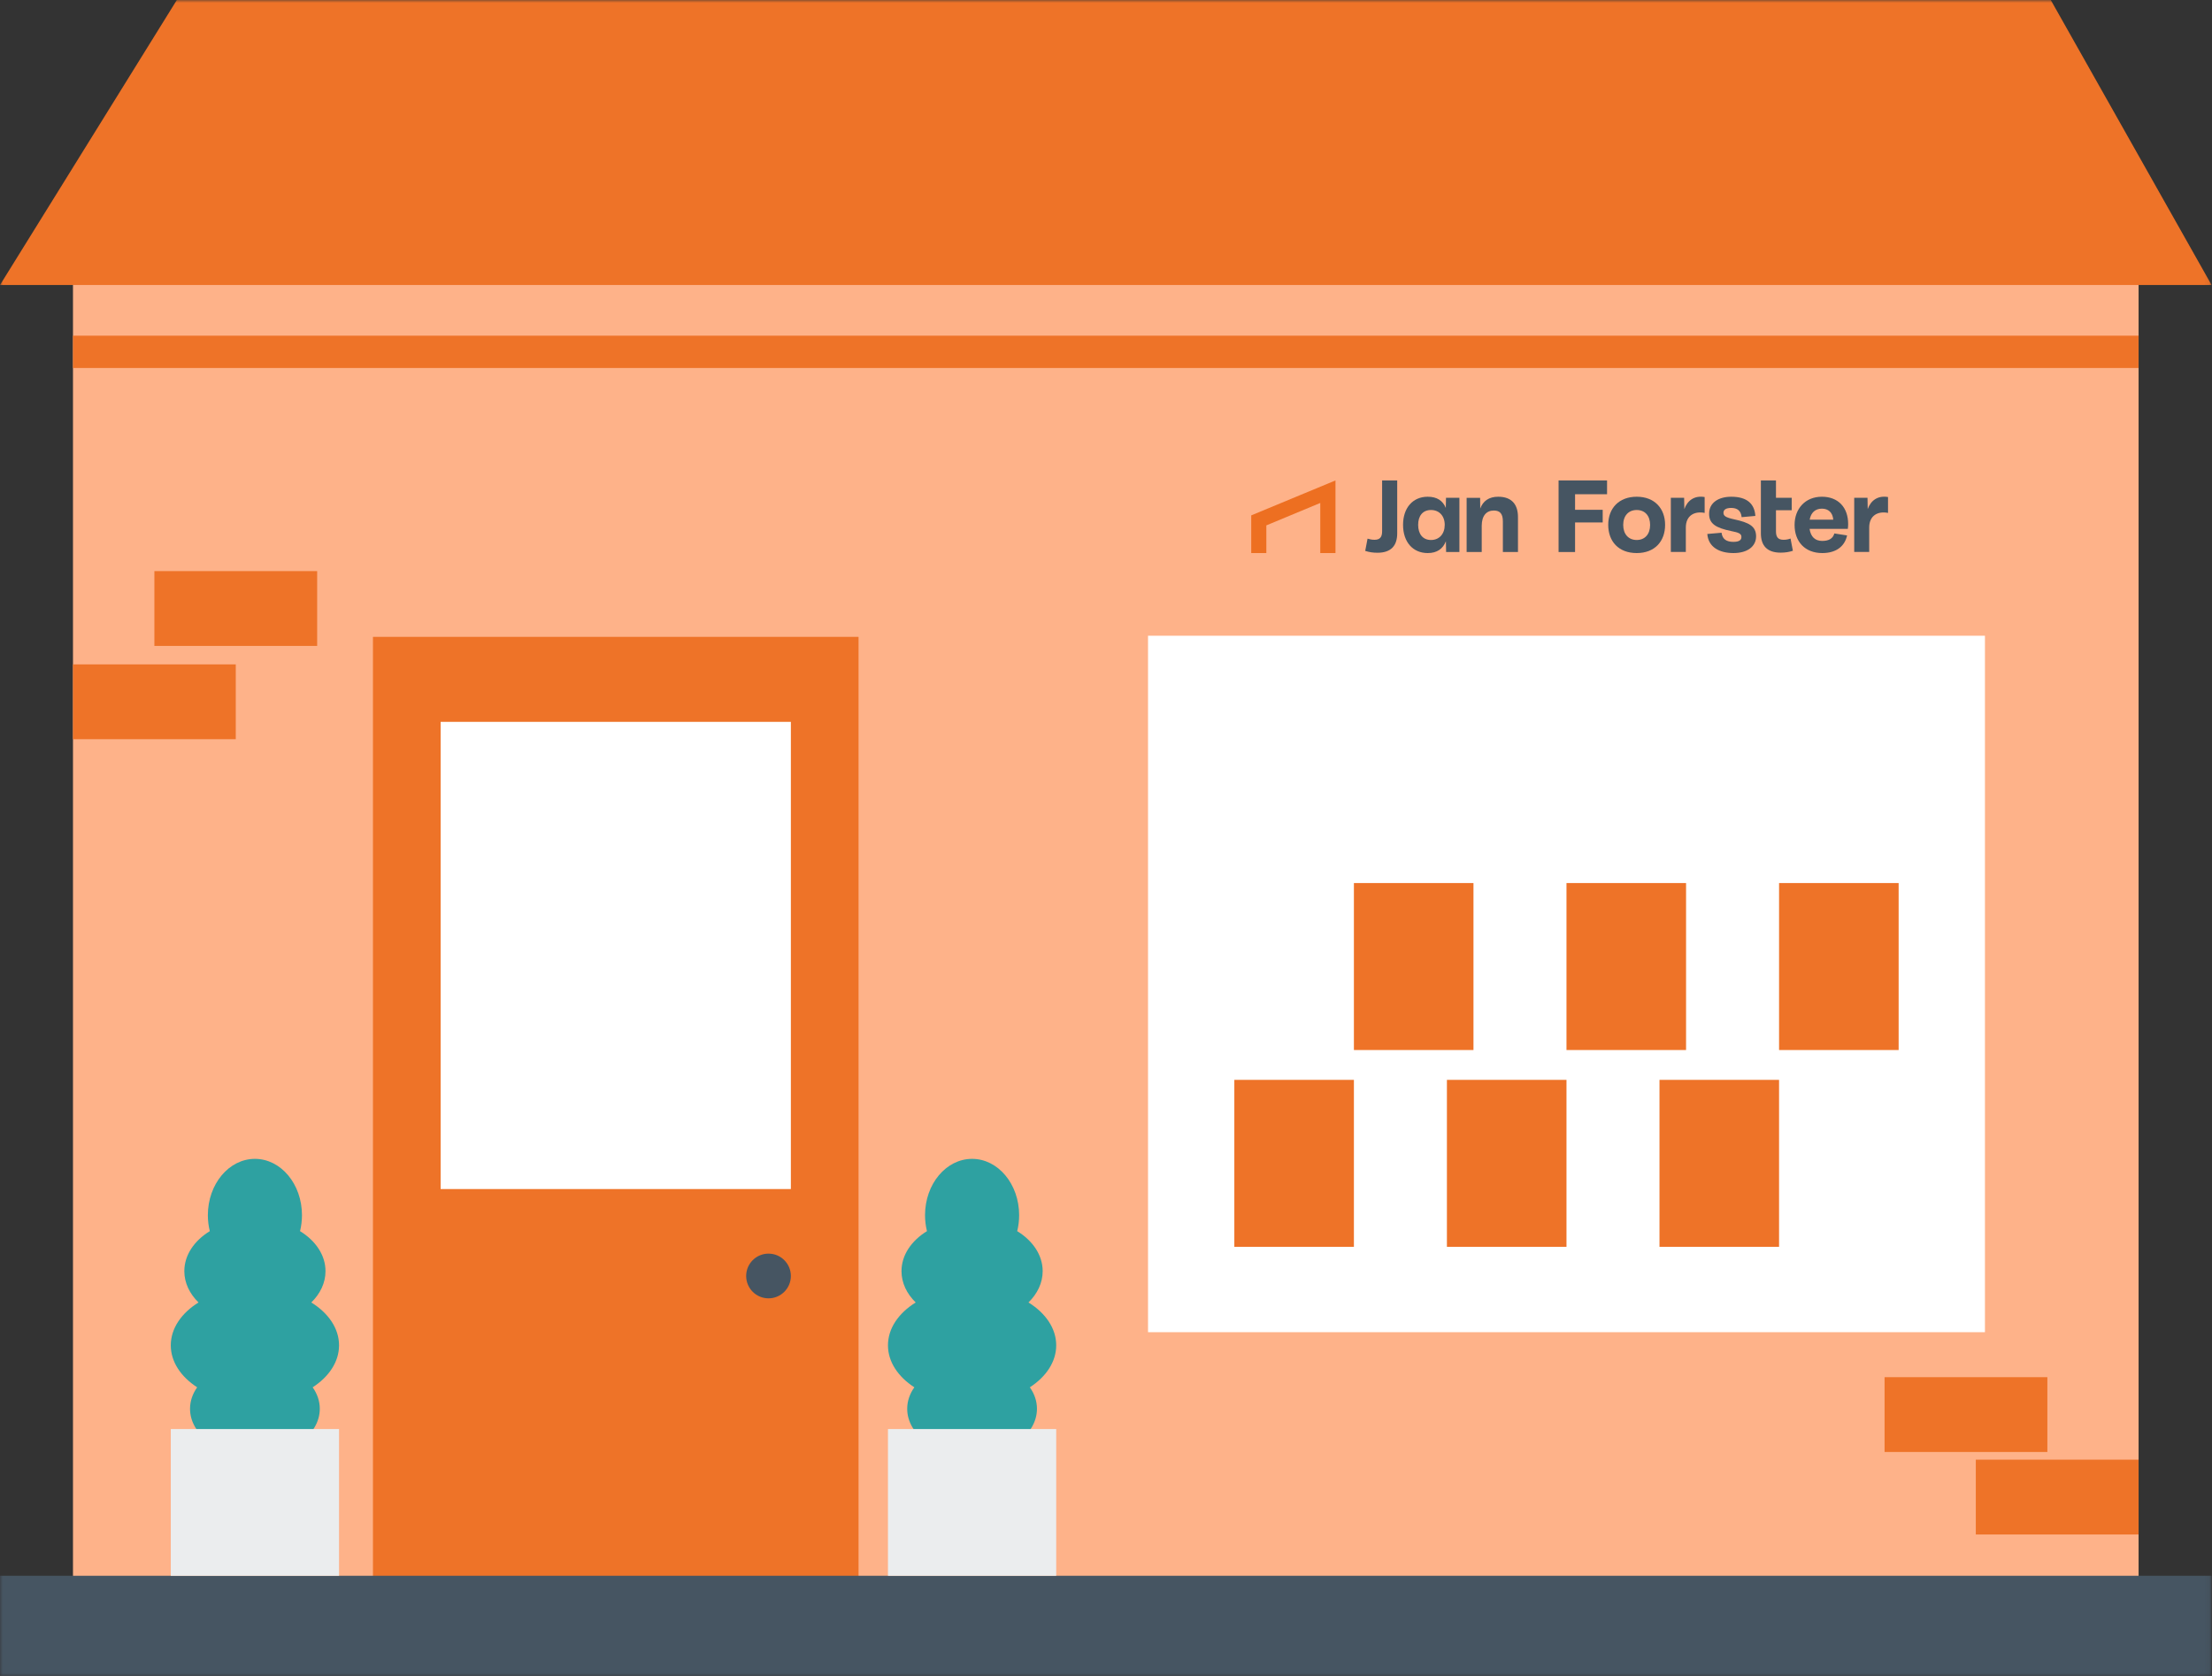
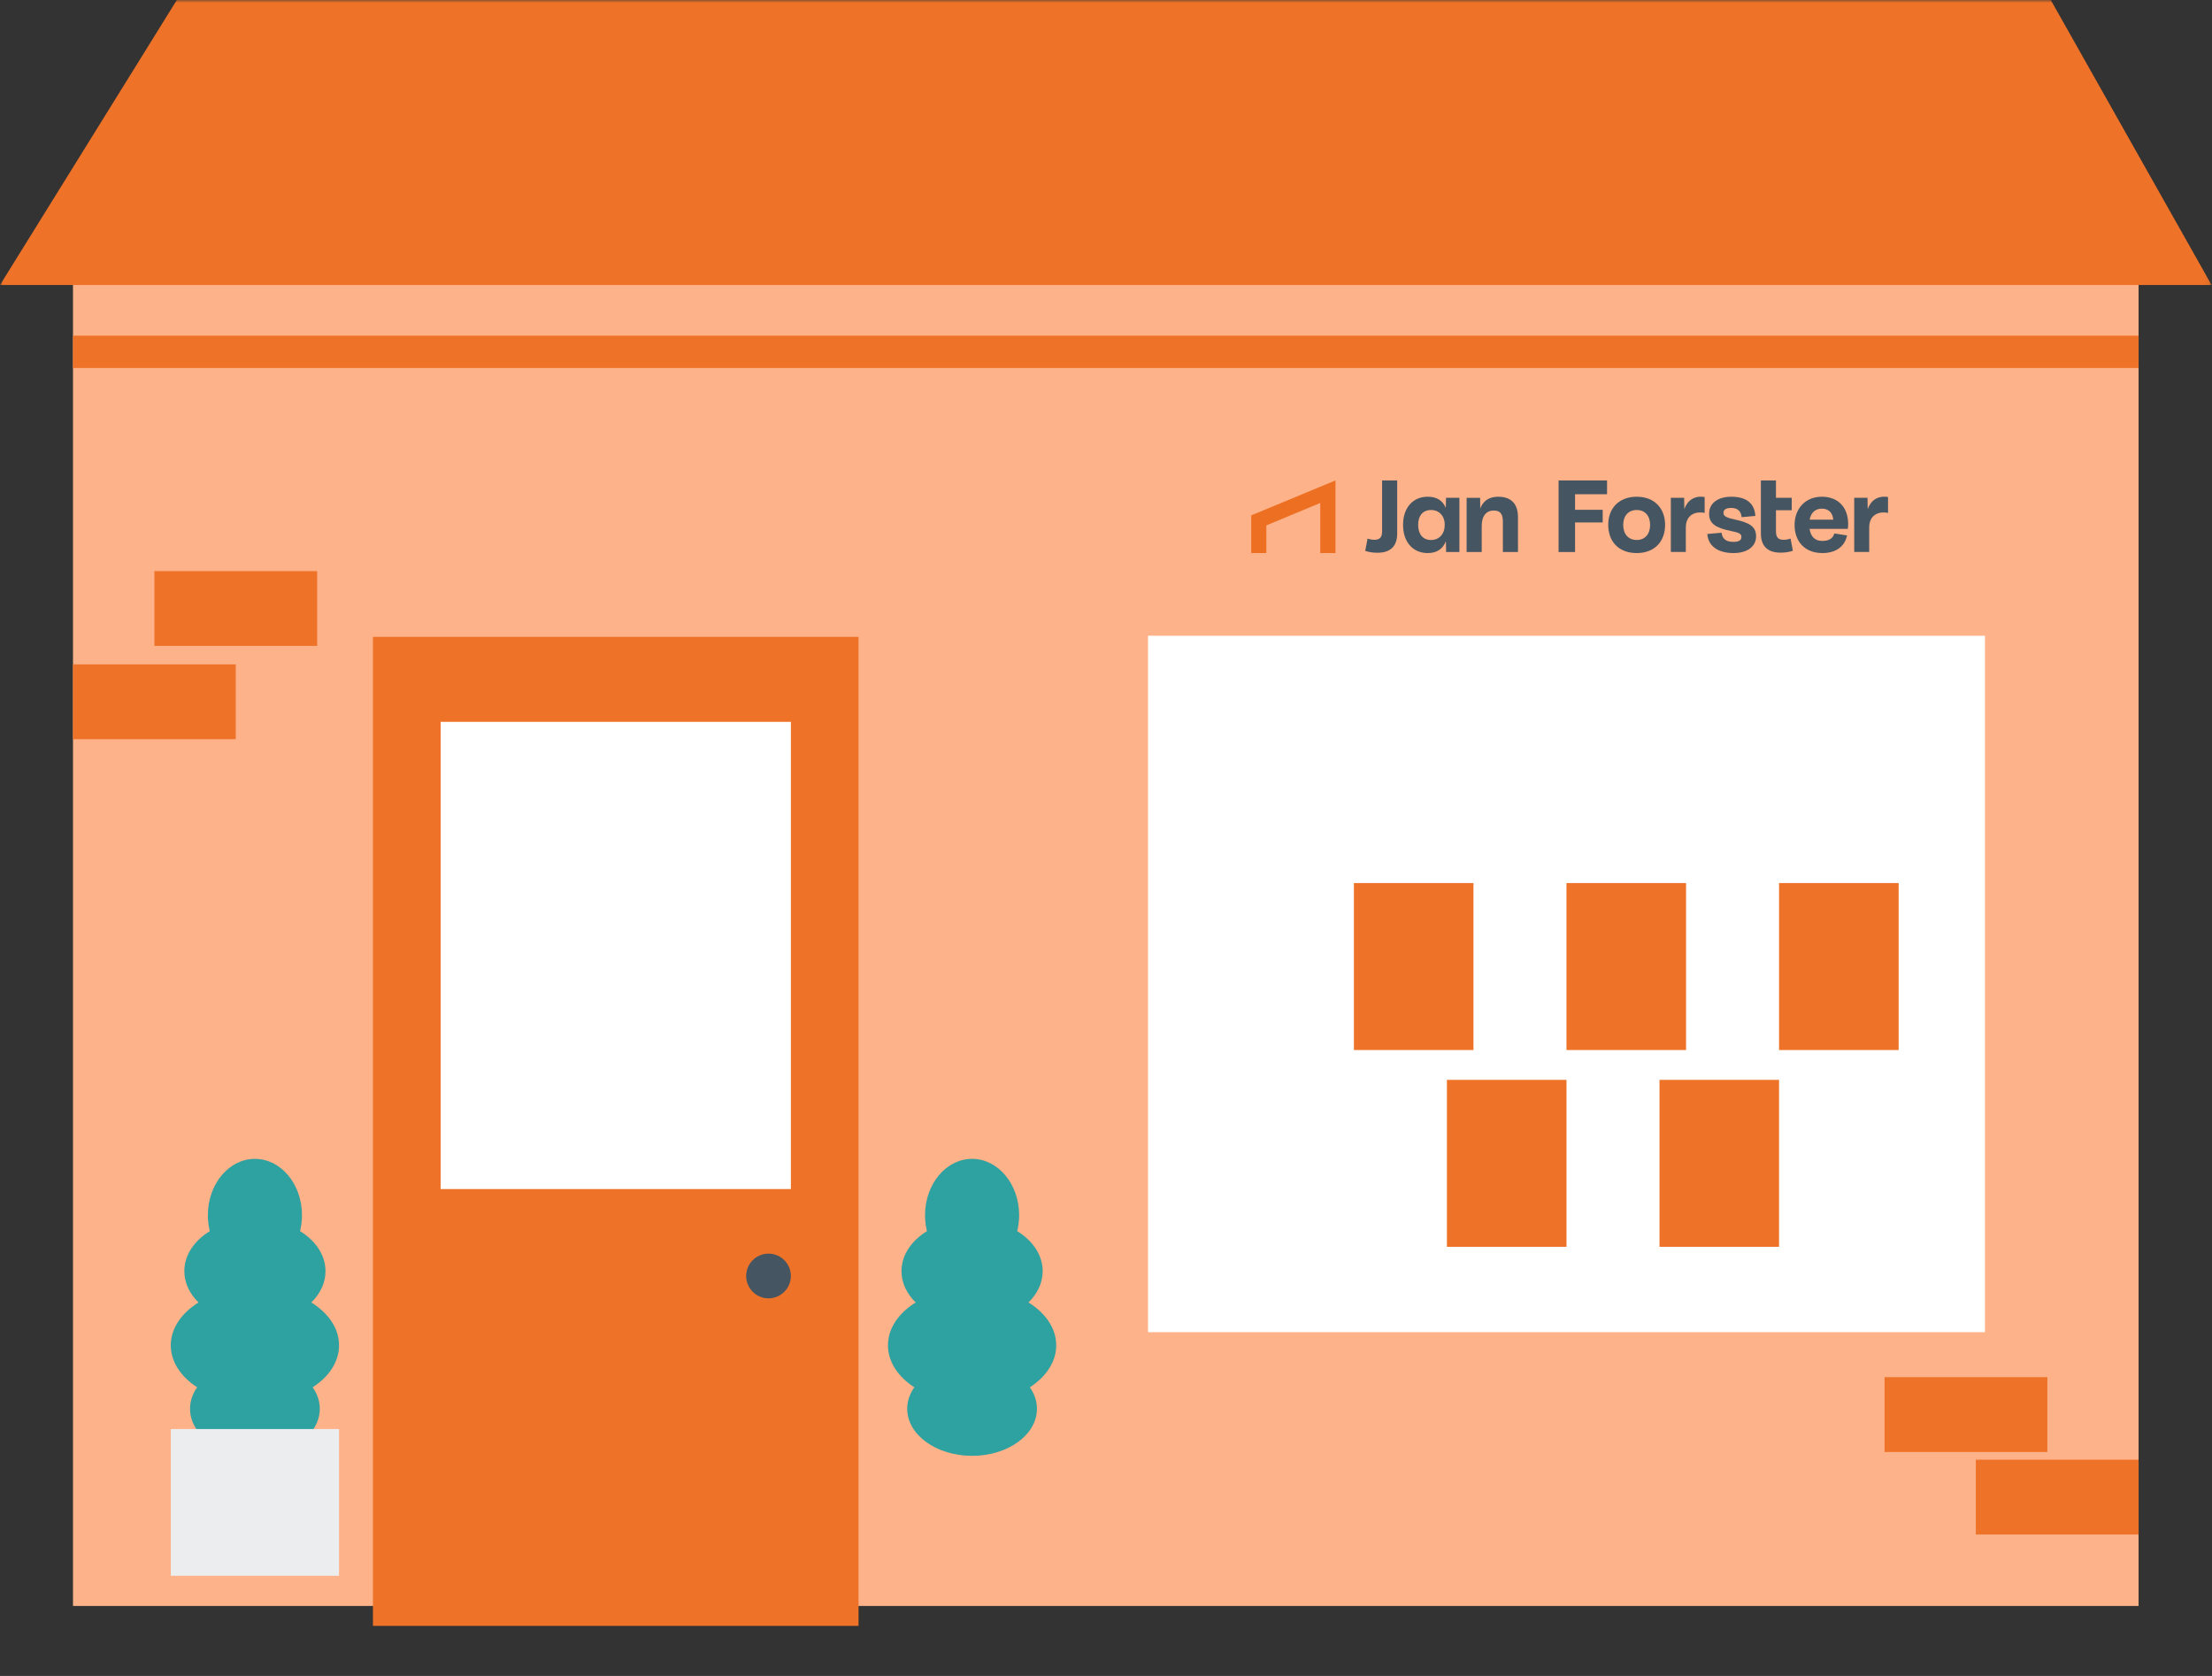
<svg xmlns="http://www.w3.org/2000/svg" xmlns:xlink="http://www.w3.org/1999/xlink" width="396px" height="300px" viewBox="0 0 396 300" version="1.1">
  <rect x="0" y="0" width="396" height="300" fill="#333333" stroke="none" />
  <title>Group 4 3</title>
  <defs>
    <polygon id="path-1" points="0 300 395.925 300 395.925 0 0 0" />
  </defs>
  <g id="Page-1" stroke="none" stroke-width="1" fill="none" fill-rule="evenodd">
    <g id="Desktop/Branch-info---Low-Fell" transform="translate(-852, -200)">
      <g id="Group-4" transform="translate(852, 200)">
        <g id="Group-26">
          <polygon id="Fill-1" fill="#FEB289" points="13.067 287.472 382.858 287.472 382.858 34.231 13.067 34.231" />
          <polygon id="Fill-2" fill="#FFFFFF" points="205.524 238.467 355.352 238.467 355.352 113.8 205.524 113.8" />
          <polygon id="Fill-3" fill="#EE7328" points="66.767 291.036 153.7 291.036 153.7 114.001 66.767 114.001" />
          <polygon id="Fill-4" fill="#FFFFFF" points="78.884 212.844 141.584 212.844 141.584 129.214 78.884 129.214" />
          <g id="Group-25">
            <path d="M141.584,228.405 C141.584,230.615 139.792,232.407 137.583,232.407 C135.373,232.407 133.581,230.615 133.581,228.405 C133.581,226.195 135.373,224.403 137.583,224.403 C139.792,224.403 141.584,226.195 141.584,228.405" id="Fill-5" fill="#465562" />
            <mask id="mask-2" fill="white">
              <use xlink:href="#path-1" />
            </mask>
            <g id="Clip-8" />
-             <polygon id="Fill-7" fill="#465562" mask="url(#mask-2)" points="0 300 395.925 300 395.925 282.072 0 282.072" />
-             <polygon id="Fill-9" fill="#EE7328" mask="url(#mask-2)" points="220.975 223.186 242.381 223.186 242.381 193.298 220.975 193.298" />
            <polygon id="Fill-10" fill="#EE7328" mask="url(#mask-2)" points="259.032 223.186 280.438 223.186 280.438 193.298 259.032 193.298" />
            <polygon id="Fill-11" fill="#EE7328" mask="url(#mask-2)" points="297.088 223.186 318.494 223.186 318.494 193.298 297.088 193.298" />
            <polygon id="Fill-12" fill="#EE7328" mask="url(#mask-2)" points="242.381 187.958 263.787 187.958 263.787 158.069 242.381 158.069" />
            <polygon id="Fill-13" fill="#EE7328" mask="url(#mask-2)" points="280.438 187.958 301.844 187.958 301.844 158.069 280.438 158.069" />
            <polygon id="Fill-14" fill="#EE7328" mask="url(#mask-2)" points="318.495 187.958 339.901 187.958 339.901 158.069 318.495 158.069" />
            <polygon id="Fill-15" fill="#EE7328" mask="url(#mask-2)" points="31.658 0 367.134 0 395.925 51.019 0 51.019" />
            <line x1="13.067" y1="62.979" x2="382.858" y2="62.979" id="Stroke-16" stroke="#EE7328" stroke-width="5.784" mask="url(#mask-2)" />
            <path d="M30.575,240.816 C30.575,237.773 32.491,235.037 35.54,233.145 C33.946,231.586 33,229.645 33,227.542 C33,224.662 34.773,222.089 37.558,220.38 C37.334,219.473 37.212,218.516 37.212,217.522 C37.212,211.954 40.984,207.439 45.636,207.439 C50.288,207.439 54.06,211.954 54.06,217.522 C54.06,218.516 53.938,219.473 53.714,220.38 C56.498,222.089 58.272,224.662 58.272,227.542 C58.272,229.645 57.326,231.586 55.732,233.145 C58.781,235.037 60.697,237.773 60.697,240.816 C60.697,243.777 58.882,246.448 55.975,248.333 C56.79,249.486 57.25,250.791 57.25,252.175 C57.25,256.828 52.05,260.599 45.636,260.599 C39.222,260.599 34.021,256.828 34.021,252.175 C34.021,250.791 34.482,249.486 35.298,248.333 C32.39,246.448 30.575,243.777 30.575,240.816" id="Fill-17" fill="#2EA1A1" mask="url(#mask-2)" />
            <path d="M158.966,240.816 C158.966,237.773 160.881,235.037 163.93,233.145 C162.336,231.586 161.39,229.645 161.39,227.542 C161.39,224.662 163.164,222.089 165.948,220.38 C165.724,219.473 165.603,218.516 165.603,217.522 C165.603,211.954 169.374,207.439 174.026,207.439 C178.679,207.439 182.45,211.954 182.45,217.522 C182.45,218.516 182.328,219.473 182.105,220.38 C184.888,222.089 186.662,224.662 186.662,227.542 C186.662,229.645 185.716,231.586 184.122,233.145 C187.171,235.037 189.087,237.773 189.087,240.816 C189.087,243.777 187.272,246.448 184.365,248.333 C185.18,249.486 185.64,250.791 185.64,252.175 C185.64,256.828 180.441,260.599 174.026,260.599 C167.612,260.599 162.411,256.828 162.411,252.175 C162.411,250.791 162.872,249.486 163.688,248.333 C160.78,246.448 158.966,243.777 158.966,240.816" id="Fill-18" fill="#2EA1A1" mask="url(#mask-2)" />
            <polygon id="Fill-19" fill="#EBEDEE" mask="url(#mask-2)" points="30.575 282.072 60.696 282.072 60.696 255.803 30.575 255.803" />
-             <polygon id="Fill-20" fill="#EBEDEE" mask="url(#mask-2)" points="158.966 282.072 189.087 282.072 189.087 255.803 158.966 255.803" />
            <polygon id="Fill-21" fill="#EE7328" mask="url(#mask-2)" points="13.067 132.317 42.209 132.317 42.209 118.927 13.067 118.927" />
            <polygon id="Fill-22" fill="#EE7328" mask="url(#mask-2)" points="27.638 115.621 56.78 115.621 56.78 102.231 27.638 102.231" />
            <polygon id="Fill-23" fill="#EE7328" mask="url(#mask-2)" points="337.382 259.91 366.525 259.91 366.525 246.52 337.382 246.52" />
            <polygon id="Fill-24" fill="#EE7328" mask="url(#mask-2)" points="353.716 274.678 382.858 274.678 382.858 261.288 353.716 261.288" />
          </g>
        </g>
        <g id="Jan-Forster-Logo-Copy" transform="translate(224, 86)" fill-rule="nonzero">
          <g id="Group" transform="translate(20.405, 0)" fill="#465562">
            <path d="M14.426,4.921 C13.893,3.621 12.846,2.916 11.19,2.916 C8.526,2.916 6.775,4.903 6.775,7.949 C6.775,11.013 8.526,13 11.19,13 C12.865,13 13.912,12.239 14.445,10.883 L14.483,12.814 L16.862,12.814 L16.862,3.101 L14.464,3.101 L14.426,4.921 Z M11.78,10.66 C10.315,10.66 9.478,9.601 9.478,7.949 C9.478,6.314 10.315,5.293 11.78,5.293 C13.246,5.293 14.235,6.351 14.235,7.949 C14.235,9.564 13.265,10.66 11.78,10.66 Z" id="Shape" />
            <path d="M23.808,2.916 C22.133,2.916 21.087,3.696 20.592,5.033 L20.573,3.12 L18.156,3.12 L18.156,12.814 L20.858,12.814 L20.858,8.134 C20.858,6.277 21.734,5.386 23.028,5.386 C24.151,5.386 24.645,5.999 24.645,7.336 L24.645,12.814 L27.348,12.814 L27.348,6.611 C27.367,4.401 26.32,2.916 23.808,2.916 Z" id="Path" />
            <polygon id="Path" points="34.618 12.814 37.568 12.814 37.568 7.521 42.516 7.521 42.516 5.256 37.568 5.256 37.568 2.47 43.296 2.47 43.296 0 34.618 0" />
            <path d="M48.606,2.916 C45.389,2.916 43.505,5.014 43.505,7.949 C43.505,10.92 45.37,13 48.606,13 C51.822,13 53.687,10.92 53.687,7.949 C53.687,5.014 51.803,2.916 48.606,2.916 Z M48.606,10.66 C47.14,10.66 46.189,9.62 46.189,7.967 C46.189,6.314 47.14,5.293 48.606,5.293 C50.071,5.293 51.004,6.314 51.004,7.967 C51.004,9.62 50.071,10.66 48.606,10.66 Z" id="Shape" />
            <path d="M57.132,5.126 L57.094,3.101 L54.715,3.101 L54.715,12.796 L57.398,12.796 L57.398,8.431 C57.398,6.221 59.016,5.46 60.767,5.813 L60.767,2.971 C58.94,2.656 57.683,3.584 57.132,5.126 Z" id="Path" />
            <path d="M66.057,6.964 C64.535,6.63 64.135,6.351 64.135,5.794 C64.135,5.274 64.535,4.921 65.524,4.921 C66.59,4.921 67.275,5.404 67.389,6.574 L69.844,6.351 C69.711,4.271 68.455,2.916 65.524,2.916 C63.279,2.916 61.566,3.974 61.566,5.943 C61.547,7.744 62.746,8.487 65.524,9.063 C66.837,9.323 67.351,9.509 67.351,10.121 C67.351,10.697 66.914,10.994 65.905,10.994 C64.744,10.994 63.945,10.567 63.793,9.36 L61.242,9.583 C61.433,11.96 63.431,13 65.924,13 C68.417,13 69.978,11.83 69.978,9.991 C69.959,8.19 68.722,7.54 66.057,6.964 Z" id="Path" />
            <path d="M74.888,10.623 C73.86,10.623 73.536,10.084 73.536,9.1 L73.536,5.33 L76.353,5.33 L76.353,3.101 L73.536,3.101 L73.536,0 L70.834,0 L70.834,9.453 C70.834,11.663 71.938,12.926 74.374,12.926 C75.192,12.926 75.896,12.814 76.562,12.591 L76.144,10.4 C75.725,10.549 75.363,10.623 74.888,10.623 Z" id="Path" />
            <path d="M3.026,9.1 C3.026,10.084 2.683,10.623 1.675,10.623 C1.218,10.623 0.837,10.549 0.419,10.419 L0,12.61 C0.685,12.833 1.37,12.944 2.189,12.944 C4.625,12.944 5.728,11.681 5.728,9.471 L5.728,0 L3.026,0 L3.026,9.1 L3.026,9.1 Z" id="Path" />
            <path d="M81.758,2.916 C78.77,2.916 76.867,5.07 76.867,7.967 C76.867,10.92 78.694,13 81.834,13 C84.137,13 85.812,11.941 86.268,9.843 L83.985,9.49 C83.737,10.381 83.033,10.827 81.815,10.827 C80.54,10.827 79.76,10.084 79.55,8.673 L86.402,8.673 C86.44,8.339 86.459,8.079 86.459,7.8 C86.459,4.829 84.67,2.916 81.758,2.916 Z M79.569,7.02 C79.798,5.739 80.597,5.051 81.758,5.051 C82.881,5.051 83.68,5.701 83.794,7.02 L79.569,7.02 Z" id="Shape" />
            <path d="M89.96,5.126 L89.922,3.101 L87.543,3.101 L87.543,12.796 L90.227,12.796 L90.227,8.431 C90.227,6.221 91.844,5.46 93.595,5.813 L93.595,2.971 C91.768,2.656 90.512,3.584 89.96,5.126 Z" id="Path" />
          </g>
          <polygon id="Path" fill="#ED6F21" points="0 6.255 0 13 2.704 13 2.704 8.045 12.359 4.032 12.359 13 15.082 13 15.082 0" />
        </g>
      </g>
    </g>
  </g>
</svg>